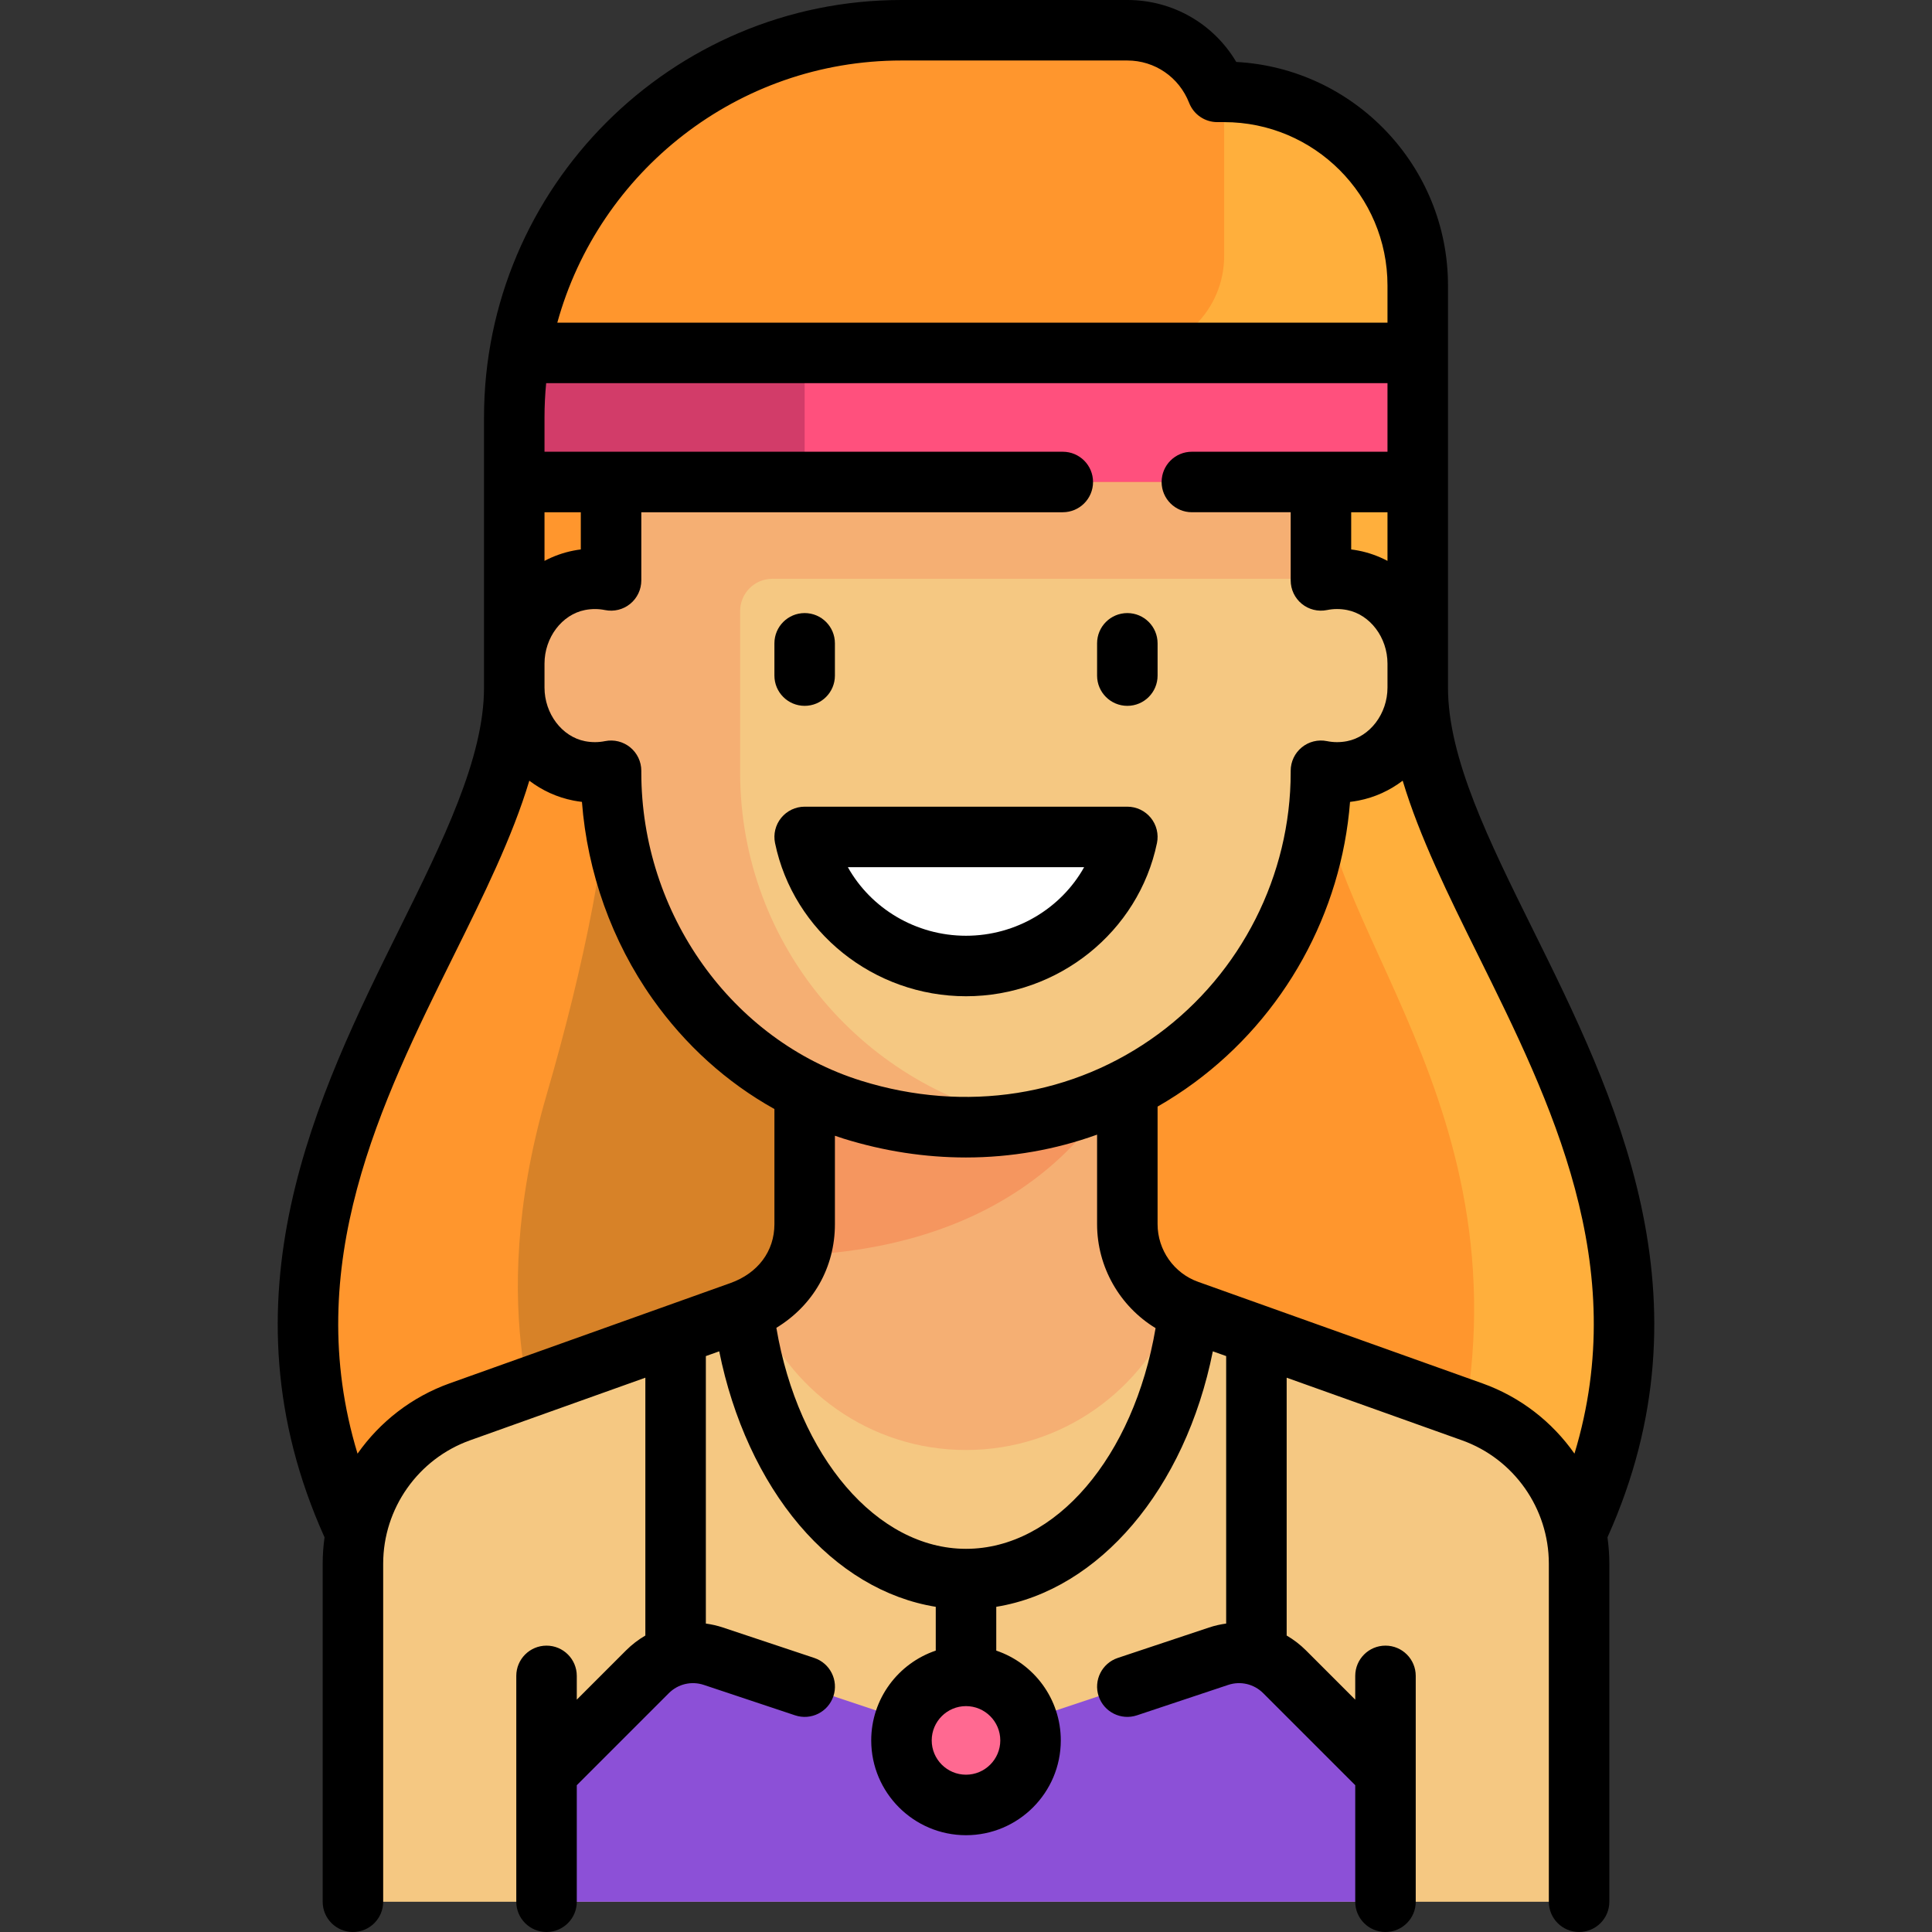
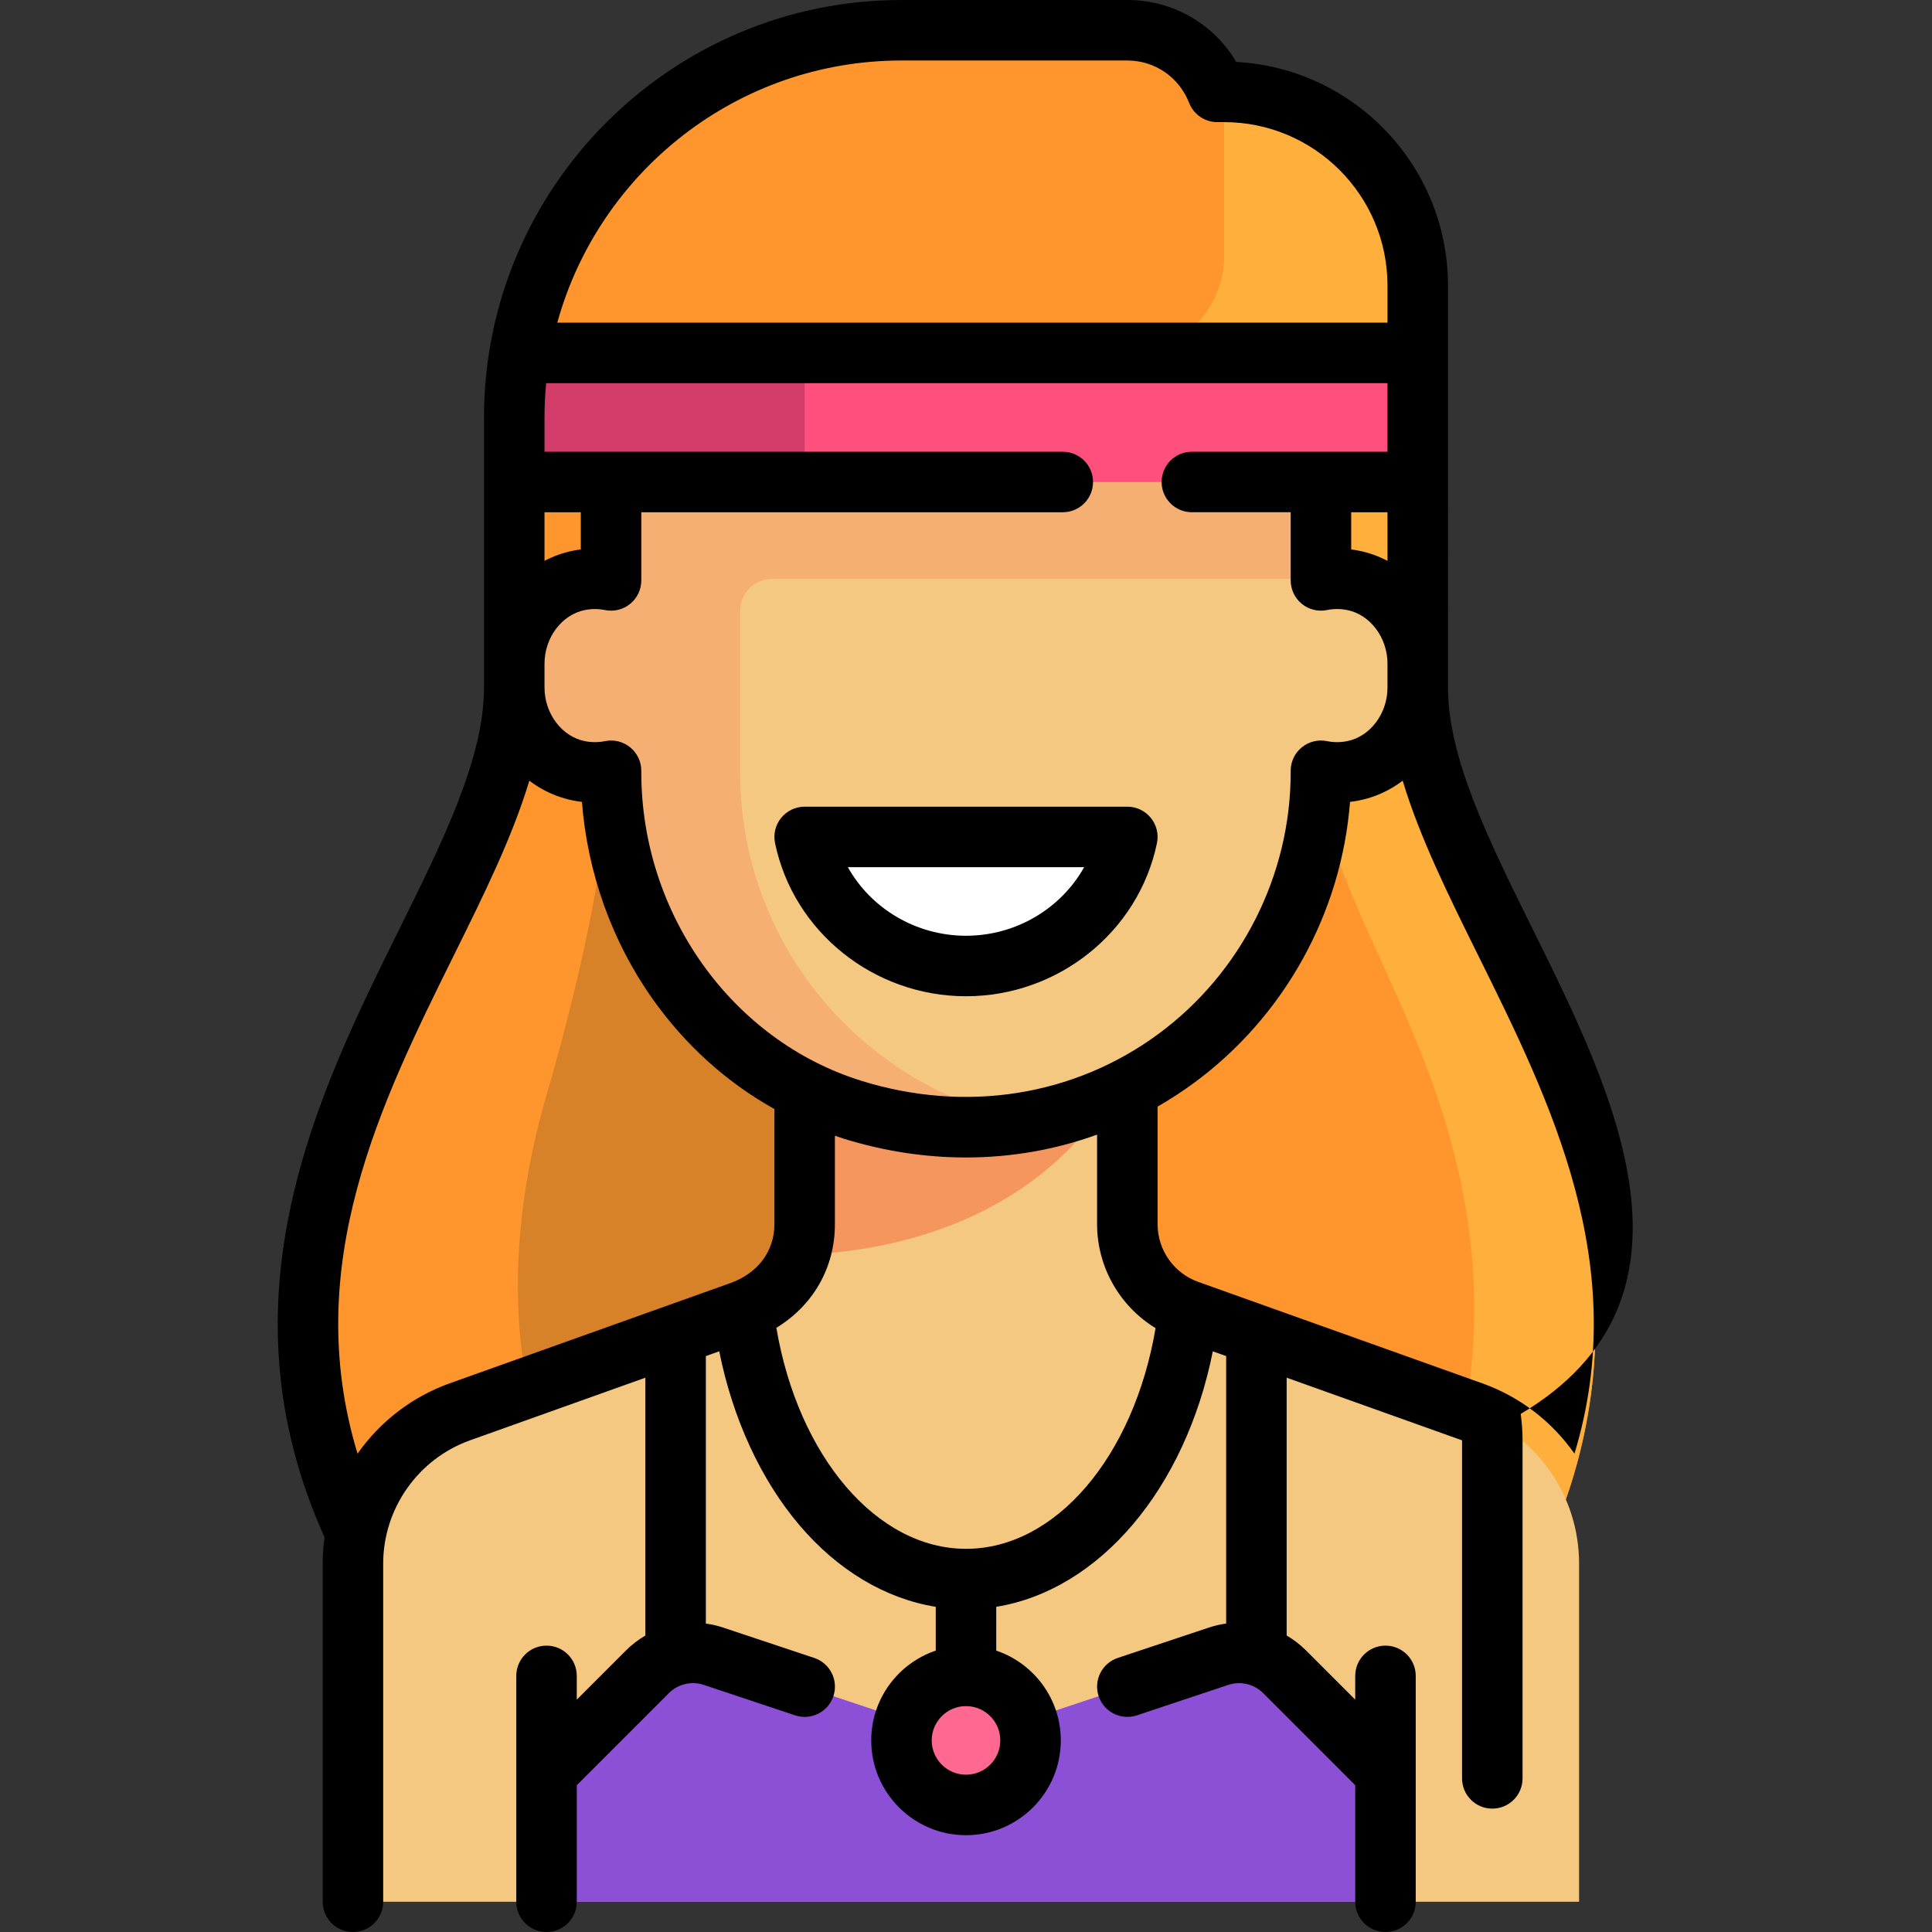
<svg xmlns="http://www.w3.org/2000/svg" height="800px" width="800px" version="1.1" id="Layer_1" viewBox="0 0 512 512" xml:space="preserve">
  <rect x="0" y="0" width="512" height="512" fill="#333333" stroke="none" />
  <path style="fill:#FF962D;" d="M375.716,179.04V75.655c0-28.336-22.971-51.307-51.307-51.307h-1.81  c-3.737-9.546-12.974-16.332-23.844-16.332h-59.858c-56.673,0-102.614,45.941-102.614,102.614v68.409  c0,57.007-76.96,136.818-34.205,230.881h307.841C452.676,315.858,375.716,236.047,375.716,179.04z" />
  <path style="fill:#D78228;" d="M144.835,384.267c0,0-17.102-35.273,0-94.063c9.849-33.854,17.102-68.409,17.102-94.063h68.409  v188.125H144.835z" />
  <path style="fill:#FFAF3C;" d="M375.716,179.04V75.655c0-28.336-22.971-51.307-51.307-51.307h-1.81l0,0  c1.134,2.896,1.811,6.024,1.811,9.323v34.205c0,14.168-11.485,25.653-25.653,25.653h42.756l8.551,111.165  c0,42.756,59.858,94.063,34.205,188.125l23.943,17.102h1.71C452.676,315.858,375.716,236.047,375.716,179.04z" />
  <path style="fill:#F5C882;" d="M390.189,374.166c-23.134-8.263-55.083-19.673-74.444-26.588  c-10.21-3.646-16.989-12.329-16.989-23.169v-42.756h-85.512v42.756c0,10.256-6.418,19.395-16.077,22.844  c-19.263,6.879-51.874,18.526-75.376,26.92c-16.984,6.065-28.263,22.131-28.263,40.166v89.644h324.944v-89.645  C418.472,396.305,407.172,380.232,390.189,374.166z" />
-   <path style="fill:#F5AF73;" d="M256,384.267c25.498,0,47.215-15.972,55.841-38.435c-7.99-4.282-13.085-12.036-13.085-21.423v-42.756  h-85.512v42.756c0,9.387-5.094,17.14-13.085,21.423C208.785,368.295,230.501,384.267,256,384.267z" />
  <path style="fill:#F5965F;" d="M213.244,324.409c0,2.963-0.664,5.68-1.61,8.26c70.91-3.039,87.121-51.016,87.121-51.016h-85.512  V324.409z" />
  <path style="fill:#F5C882;" d="M358.49,153.788c-2.929-0.569-5.766-0.512-8.427,0.029v-26.084H161.937v26.084  c-2.663-0.541-5.498-0.598-8.427-0.029c-10.243,1.99-17.226,11.646-17.226,22.08v6.343c0,10.435,6.983,20.089,17.226,22.079  c2.929,0.57,5.766,0.512,8.427-0.028v0.431c0,40.406,25.374,77.383,63.956,89.389c64.746,20.15,124.169-27.68,124.169-89.389v-0.431  c2.663,0.541,5.498,0.598,8.427,0.028c10.243-1.99,17.226-11.645,17.226-22.079v-6.343  C375.716,165.434,368.733,155.779,358.49,153.788z" />
  <path style="fill:#FFFFFF;" d="M213.244,221.795C217.288,241.31,234.89,256,256,256s38.712-14.69,42.756-34.205H213.244z" />
  <path style="fill:#F5AF73;" d="M350.062,153.386v-25.653H161.937v26.084c-2.659-0.54-5.492-0.598-8.418-0.031  c-10.247,1.986-17.236,11.643-17.236,22.082v6.341c0,10.438,6.986,20.094,17.233,22.082c2.927,0.568,5.76,0.511,8.421-0.03v0.431  c0,40.059,24.905,76.864,63.049,89.103c16.732,5.369,33.114,6.151,48.238,3.35c-43.832-8.004-77.082-46.31-77.082-92.453v-42.756  c0-4.722,3.829-8.551,8.551-8.551h145.37V153.386z" />
  <path style="fill:#FF507D;" d="M375.716,127.733V93.528H137.822c-0.937,5.573-1.538,11.262-1.538,17.102v17.102H375.716z" />
  <path style="fill:#8C50D7;" d="M362.156,464.77l-21.721-21.721c-4.58-4.58-11.356-6.18-17.501-4.131L256,461.228l-66.933-22.311  c-6.145-2.048-12.921-0.449-17.501,4.131l-21.721,21.721c-3.208,3.208-5.009,7.557-5.009,12.093v27.121h222.33v-27.121  C367.165,472.327,365.363,467.977,362.156,464.77z" />
  <circle style="fill:#FF6991;" cx="256" cy="461.228" r="17.102" />
  <path style="fill:#D23C69;" d="M137.822,93.528c-0.937,5.573-1.538,11.262-1.538,17.102v17.102h76.96V93.528H137.822z" />
-   <path d="M406.158,246.191c-11.532-23.287-22.425-45.284-22.425-63.922v-0.059V75.655c0-31.633-24.888-57.563-56.11-59.237  C321.624,6.294,310.801,0,298.756,0h-59.858c-61.002,0-110.63,49.629-110.63,110.63v71.581v0.059  c0,18.638-10.893,40.634-22.425,63.921c-21.576,43.567-48.407,97.76-19.835,161.219c-0.321,2.295-0.495,4.627-0.495,6.99v89.584  c0,4.427,3.589,8.017,8.017,8.017s8.017-3.589,8.017-8.017v-89.585c0-14.643,9.263-27.789,23.049-32.712l46.43-16.583v68.328  c-1.839,1.076-3.567,2.388-5.125,3.947l-13.046,13.047v-6.3c0-4.427-3.589-8.017-8.017-8.017s-8.017,3.589-8.017,8.017v59.858  c0,4.427,3.589,8.017,8.017,8.017s8.017-3.589,8.017-8.017v-30.885l24.383-24.383c2.449-2.45,6.011-3.291,9.297-2.194l24.183,8.061  c4.2,1.401,8.74-0.87,10.141-5.071c1.4-4.201-0.87-8.74-5.071-10.141l-24.182-8.06c-1.501-0.5-3.022-0.84-4.546-1.052v-70.882  l3.542-1.266c3.585,17.819,10.991,33.97,21.212,46.019c10.205,12.03,22.823,19.53,36.172,21.691v11.606  c-9.93,3.354-17.102,12.752-17.102,23.8c0,13.851,11.268,25.119,25.119,25.119c13.851,0,25.119-11.268,25.119-25.119  c0-11.048-7.172-20.446-17.102-23.8V425.82c27.287-4.428,50.072-31.164,57.394-67.706l3.533,1.261v70.883  c-1.524,0.212-3.045,0.552-4.545,1.052l-24.177,8.059c-4.201,1.4-6.47,5.94-5.071,10.141c1.4,4.201,5.941,6.471,10.141,5.071  l24.177-8.059c3.285-1.095,6.847-0.254,9.297,2.194l24.383,24.383v30.885c0,4.427,3.589,8.017,8.017,8.017  c4.427,0,8.017-3.589,8.017-8.017v-59.858c0-4.427-3.589-8.017-8.017-8.017c-4.427,0-8.017,3.589-8.017,8.017v6.3l-13.046-13.046  c-1.558-1.56-3.287-2.871-5.125-3.947v-68.329l46.48,16.6c13.757,4.913,22.998,18.052,22.998,32.695v89.585  c0,4.427,3.589,8.017,8.017,8.017s8.017-3.589,8.017-8.017v-89.585c0-2.362-0.174-4.695-0.494-6.991  C454.565,343.95,427.734,289.757,406.158,246.191z M367.699,182.211c0,6.911-4.617,13.02-10.738,14.21  c-1.772,0.345-3.557,0.34-5.303-0.016c-2.358-0.479-4.806,0.126-6.669,1.649c-1.863,1.522-2.944,3.801-2.944,6.207v0.431  c0,27.247-13.12,53.171-35.094,69.346c-22.376,16.471-51.052,20.984-78.676,12.388c-34.339-10.685-58.322-44.296-58.322-81.733  v-0.431c0-2.406-1.081-4.685-2.944-6.207c-1.863-1.523-4.311-2.127-6.669-1.649c-1.748,0.355-3.532,0.359-5.303,0.016  c-6.123-1.19-10.738-7.299-10.738-14.21v-6.343c0-6.911,4.617-13.02,10.739-14.21c1.773-0.345,3.556-0.34,5.302,0.015  c2.358,0.477,4.806-0.126,6.669-1.649c1.863-1.522,2.944-3.801,2.944-6.207v-18.069h111.697c4.427,0,8.017-3.589,8.017-8.017  c0-4.427-3.589-8.017-8.017-8.017H144.3v-9.086c0-3.067,0.152-6.098,0.438-9.091c0.032,0,0.063,0.005,0.096,0.005h222.864v18.171  h-51.842c-4.427,0-8.017,3.589-8.017,8.017c0,4.427,3.589,8.017,8.017,8.017h26.189v18.068c0,2.406,1.081,4.685,2.944,6.207  c1.863,1.523,4.311,2.127,6.669,1.649c1.746-0.356,3.529-0.36,5.303-0.015c6.123,1.19,10.738,7.298,10.738,14.21V182.211z   M144.3,148.636v-12.887h9.62v9.858c-0.648,0.082-1.294,0.187-1.94,0.312C149.253,146.45,146.683,147.385,144.3,148.636z   M360.019,145.92c-0.646-0.125-1.292-0.23-1.94-0.312v-9.858h9.62v12.887C365.317,147.384,362.747,146.45,360.019,145.92z   M238.898,16.033h59.858c7.278,0,13.706,4.41,16.379,11.237c1.203,3.073,4.165,5.094,7.465,5.094h1.81  c23.871,0,43.29,19.42,43.29,43.29v9.856H147.692C158.724,45.504,195.431,16.033,238.898,16.033z M119.202,366.586  c-10.103,3.609-18.543,10.239-24.45,18.65c-15.155-49.914,6.305-93.256,25.458-131.93c7.938-16.028,15.588-31.486,20.064-46.415  c3.396,2.582,7.361,4.424,11.708,5.27c0.745,0.144,1.492,0.261,2.239,0.348c1.429,18.686,7.935,36.957,18.681,52.157  c8.686,12.287,19.667,22.183,32.327,29.24v30.504c0,7.171-4.362,13.011-11.669,15.621L119.202,366.586z M256,470.313  c-5.01,0-9.086-4.076-9.086-9.086s4.076-9.086,9.086-9.086s9.086,4.076,9.086,9.086S261.01,470.313,256,470.313z M256,410.455  c-23.635,0-44.462-24.462-50.257-58.567c9.719-5.924,15.518-15.93,15.518-27.479v-23.424c0.749,0.253,1.493,0.516,2.25,0.751  c10.78,3.355,21.706,5.008,32.462,5.008c11.943,0,23.672-2.049,34.765-6.054v23.719c0,11.394,6.037,21.79,15.504,27.559  C300.433,386.091,279.728,410.455,256,410.455z M392.849,366.604l-75.338-26.906c-6.423-2.294-10.739-8.438-10.739-15.288v-31.151  c3.319-1.907,6.556-4.003,9.684-6.306c23.952-17.631,39.034-45.031,41.319-74.443c0.748-0.088,1.496-0.204,2.244-0.35  c4.346-0.844,8.311-2.687,11.707-5.27c4.477,14.928,12.127,30.387,20.064,46.415c19.151,38.672,40.609,82.009,25.461,131.919  C411.354,376.825,402.931,370.205,392.849,366.604z" />
-   <path d="M213.244,187.056c4.427,0,8.017-3.589,8.017-8.017v-8.551c0-4.427-3.589-8.017-8.017-8.017  c-4.427,0-8.017,3.589-8.017,8.017v8.551C205.227,183.467,208.817,187.056,213.244,187.056z" />
-   <path d="M298.756,162.472c-4.427,0-8.017,3.589-8.017,8.017v8.551c0,4.427,3.589,8.017,8.017,8.017c4.427,0,8.017-3.589,8.017-8.017  v-8.551C306.772,166.061,303.183,162.472,298.756,162.472z" />
+   <path d="M406.158,246.191c-11.532-23.287-22.425-45.284-22.425-63.922v-0.059V75.655c0-31.633-24.888-57.563-56.11-59.237  C321.624,6.294,310.801,0,298.756,0h-59.858c-61.002,0-110.63,49.629-110.63,110.63v71.581v0.059  c0,18.638-10.893,40.634-22.425,63.921c-21.576,43.567-48.407,97.76-19.835,161.219c-0.321,2.295-0.495,4.627-0.495,6.99v89.584  c0,4.427,3.589,8.017,8.017,8.017s8.017-3.589,8.017-8.017v-89.585c0-14.643,9.263-27.789,23.049-32.712l46.43-16.583v68.328  c-1.839,1.076-3.567,2.388-5.125,3.947l-13.046,13.047v-6.3c0-4.427-3.589-8.017-8.017-8.017s-8.017,3.589-8.017,8.017v59.858  c0,4.427,3.589,8.017,8.017,8.017s8.017-3.589,8.017-8.017v-30.885l24.383-24.383c2.449-2.45,6.011-3.291,9.297-2.194l24.183,8.061  c4.2,1.401,8.74-0.87,10.141-5.071c1.4-4.201-0.87-8.74-5.071-10.141l-24.182-8.06c-1.501-0.5-3.022-0.84-4.546-1.052v-70.882  l3.542-1.266c3.585,17.819,10.991,33.97,21.212,46.019c10.205,12.03,22.823,19.53,36.172,21.691v11.606  c-9.93,3.354-17.102,12.752-17.102,23.8c0,13.851,11.268,25.119,25.119,25.119c13.851,0,25.119-11.268,25.119-25.119  c0-11.048-7.172-20.446-17.102-23.8V425.82c27.287-4.428,50.072-31.164,57.394-67.706l3.533,1.261v70.883  c-1.524,0.212-3.045,0.552-4.545,1.052l-24.177,8.059c-4.201,1.4-6.47,5.94-5.071,10.141c1.4,4.201,5.941,6.471,10.141,5.071  l24.177-8.059c3.285-1.095,6.847-0.254,9.297,2.194l24.383,24.383v30.885c0,4.427,3.589,8.017,8.017,8.017  c4.427,0,8.017-3.589,8.017-8.017v-59.858c0-4.427-3.589-8.017-8.017-8.017c-4.427,0-8.017,3.589-8.017,8.017v6.3l-13.046-13.046  c-1.558-1.56-3.287-2.871-5.125-3.947v-68.329l46.48,16.6v89.585  c0,4.427,3.589,8.017,8.017,8.017s8.017-3.589,8.017-8.017v-89.585c0-2.362-0.174-4.695-0.494-6.991  C454.565,343.95,427.734,289.757,406.158,246.191z M367.699,182.211c0,6.911-4.617,13.02-10.738,14.21  c-1.772,0.345-3.557,0.34-5.303-0.016c-2.358-0.479-4.806,0.126-6.669,1.649c-1.863,1.522-2.944,3.801-2.944,6.207v0.431  c0,27.247-13.12,53.171-35.094,69.346c-22.376,16.471-51.052,20.984-78.676,12.388c-34.339-10.685-58.322-44.296-58.322-81.733  v-0.431c0-2.406-1.081-4.685-2.944-6.207c-1.863-1.523-4.311-2.127-6.669-1.649c-1.748,0.355-3.532,0.359-5.303,0.016  c-6.123-1.19-10.738-7.299-10.738-14.21v-6.343c0-6.911,4.617-13.02,10.739-14.21c1.773-0.345,3.556-0.34,5.302,0.015  c2.358,0.477,4.806-0.126,6.669-1.649c1.863-1.522,2.944-3.801,2.944-6.207v-18.069h111.697c4.427,0,8.017-3.589,8.017-8.017  c0-4.427-3.589-8.017-8.017-8.017H144.3v-9.086c0-3.067,0.152-6.098,0.438-9.091c0.032,0,0.063,0.005,0.096,0.005h222.864v18.171  h-51.842c-4.427,0-8.017,3.589-8.017,8.017c0,4.427,3.589,8.017,8.017,8.017h26.189v18.068c0,2.406,1.081,4.685,2.944,6.207  c1.863,1.523,4.311,2.127,6.669,1.649c1.746-0.356,3.529-0.36,5.303-0.015c6.123,1.19,10.738,7.298,10.738,14.21V182.211z   M144.3,148.636v-12.887h9.62v9.858c-0.648,0.082-1.294,0.187-1.94,0.312C149.253,146.45,146.683,147.385,144.3,148.636z   M360.019,145.92c-0.646-0.125-1.292-0.23-1.94-0.312v-9.858h9.62v12.887C365.317,147.384,362.747,146.45,360.019,145.92z   M238.898,16.033h59.858c7.278,0,13.706,4.41,16.379,11.237c1.203,3.073,4.165,5.094,7.465,5.094h1.81  c23.871,0,43.29,19.42,43.29,43.29v9.856H147.692C158.724,45.504,195.431,16.033,238.898,16.033z M119.202,366.586  c-10.103,3.609-18.543,10.239-24.45,18.65c-15.155-49.914,6.305-93.256,25.458-131.93c7.938-16.028,15.588-31.486,20.064-46.415  c3.396,2.582,7.361,4.424,11.708,5.27c0.745,0.144,1.492,0.261,2.239,0.348c1.429,18.686,7.935,36.957,18.681,52.157  c8.686,12.287,19.667,22.183,32.327,29.24v30.504c0,7.171-4.362,13.011-11.669,15.621L119.202,366.586z M256,470.313  c-5.01,0-9.086-4.076-9.086-9.086s4.076-9.086,9.086-9.086s9.086,4.076,9.086,9.086S261.01,470.313,256,470.313z M256,410.455  c-23.635,0-44.462-24.462-50.257-58.567c9.719-5.924,15.518-15.93,15.518-27.479v-23.424c0.749,0.253,1.493,0.516,2.25,0.751  c10.78,3.355,21.706,5.008,32.462,5.008c11.943,0,23.672-2.049,34.765-6.054v23.719c0,11.394,6.037,21.79,15.504,27.559  C300.433,386.091,279.728,410.455,256,410.455z M392.849,366.604l-75.338-26.906c-6.423-2.294-10.739-8.438-10.739-15.288v-31.151  c3.319-1.907,6.556-4.003,9.684-6.306c23.952-17.631,39.034-45.031,41.319-74.443c0.748-0.088,1.496-0.204,2.244-0.35  c4.346-0.844,8.311-2.687,11.707-5.27c4.477,14.928,12.127,30.387,20.064,46.415c19.151,38.672,40.609,82.009,25.461,131.919  C411.354,376.825,402.931,370.205,392.849,366.604z" />
  <path d="M298.756,213.779h-85.512c-2.411,0-4.695,1.086-6.217,2.955c-1.522,1.869-2.122,4.326-1.633,6.688  c4.874,23.522,26.157,40.594,50.606,40.594c24.449,0,45.732-17.072,50.606-40.594c0.49-2.361-0.111-4.818-1.633-6.688  C303.45,214.864,301.167,213.779,298.756,213.779z M256,247.983c-13.283,0-25.2-7.237-31.308-18.171h62.615  C281.2,240.746,269.283,247.983,256,247.983z" />
</svg>